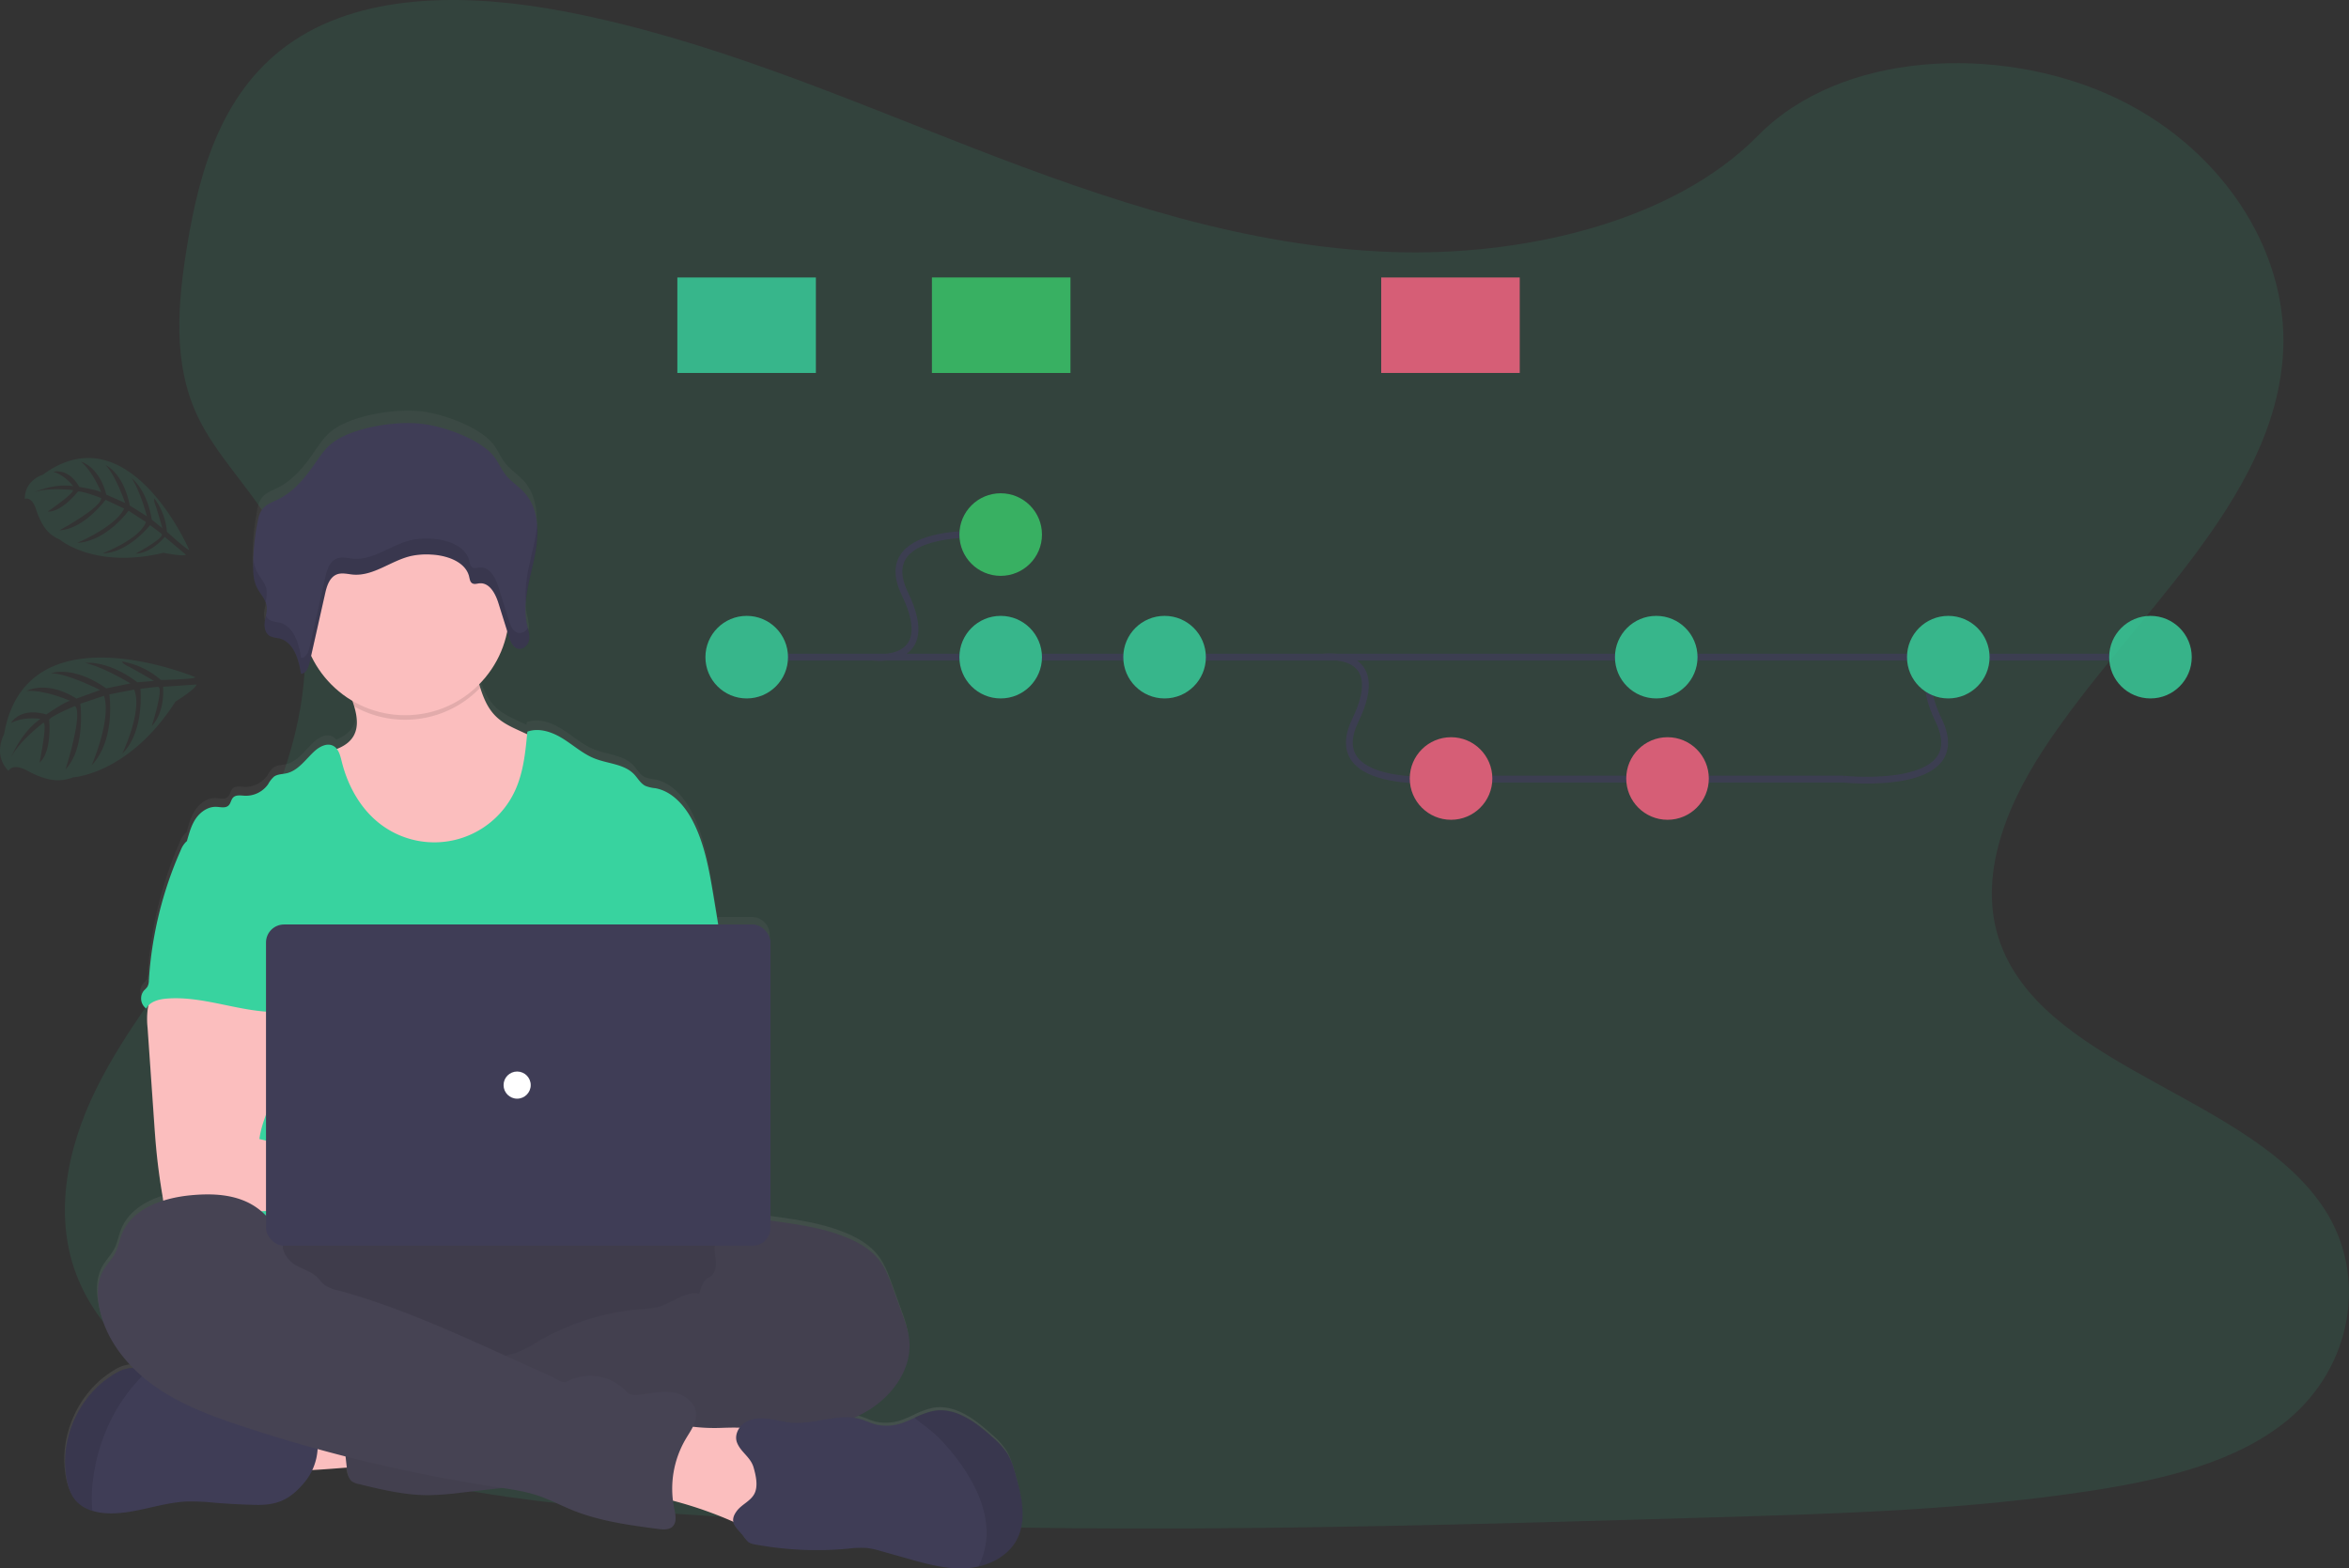
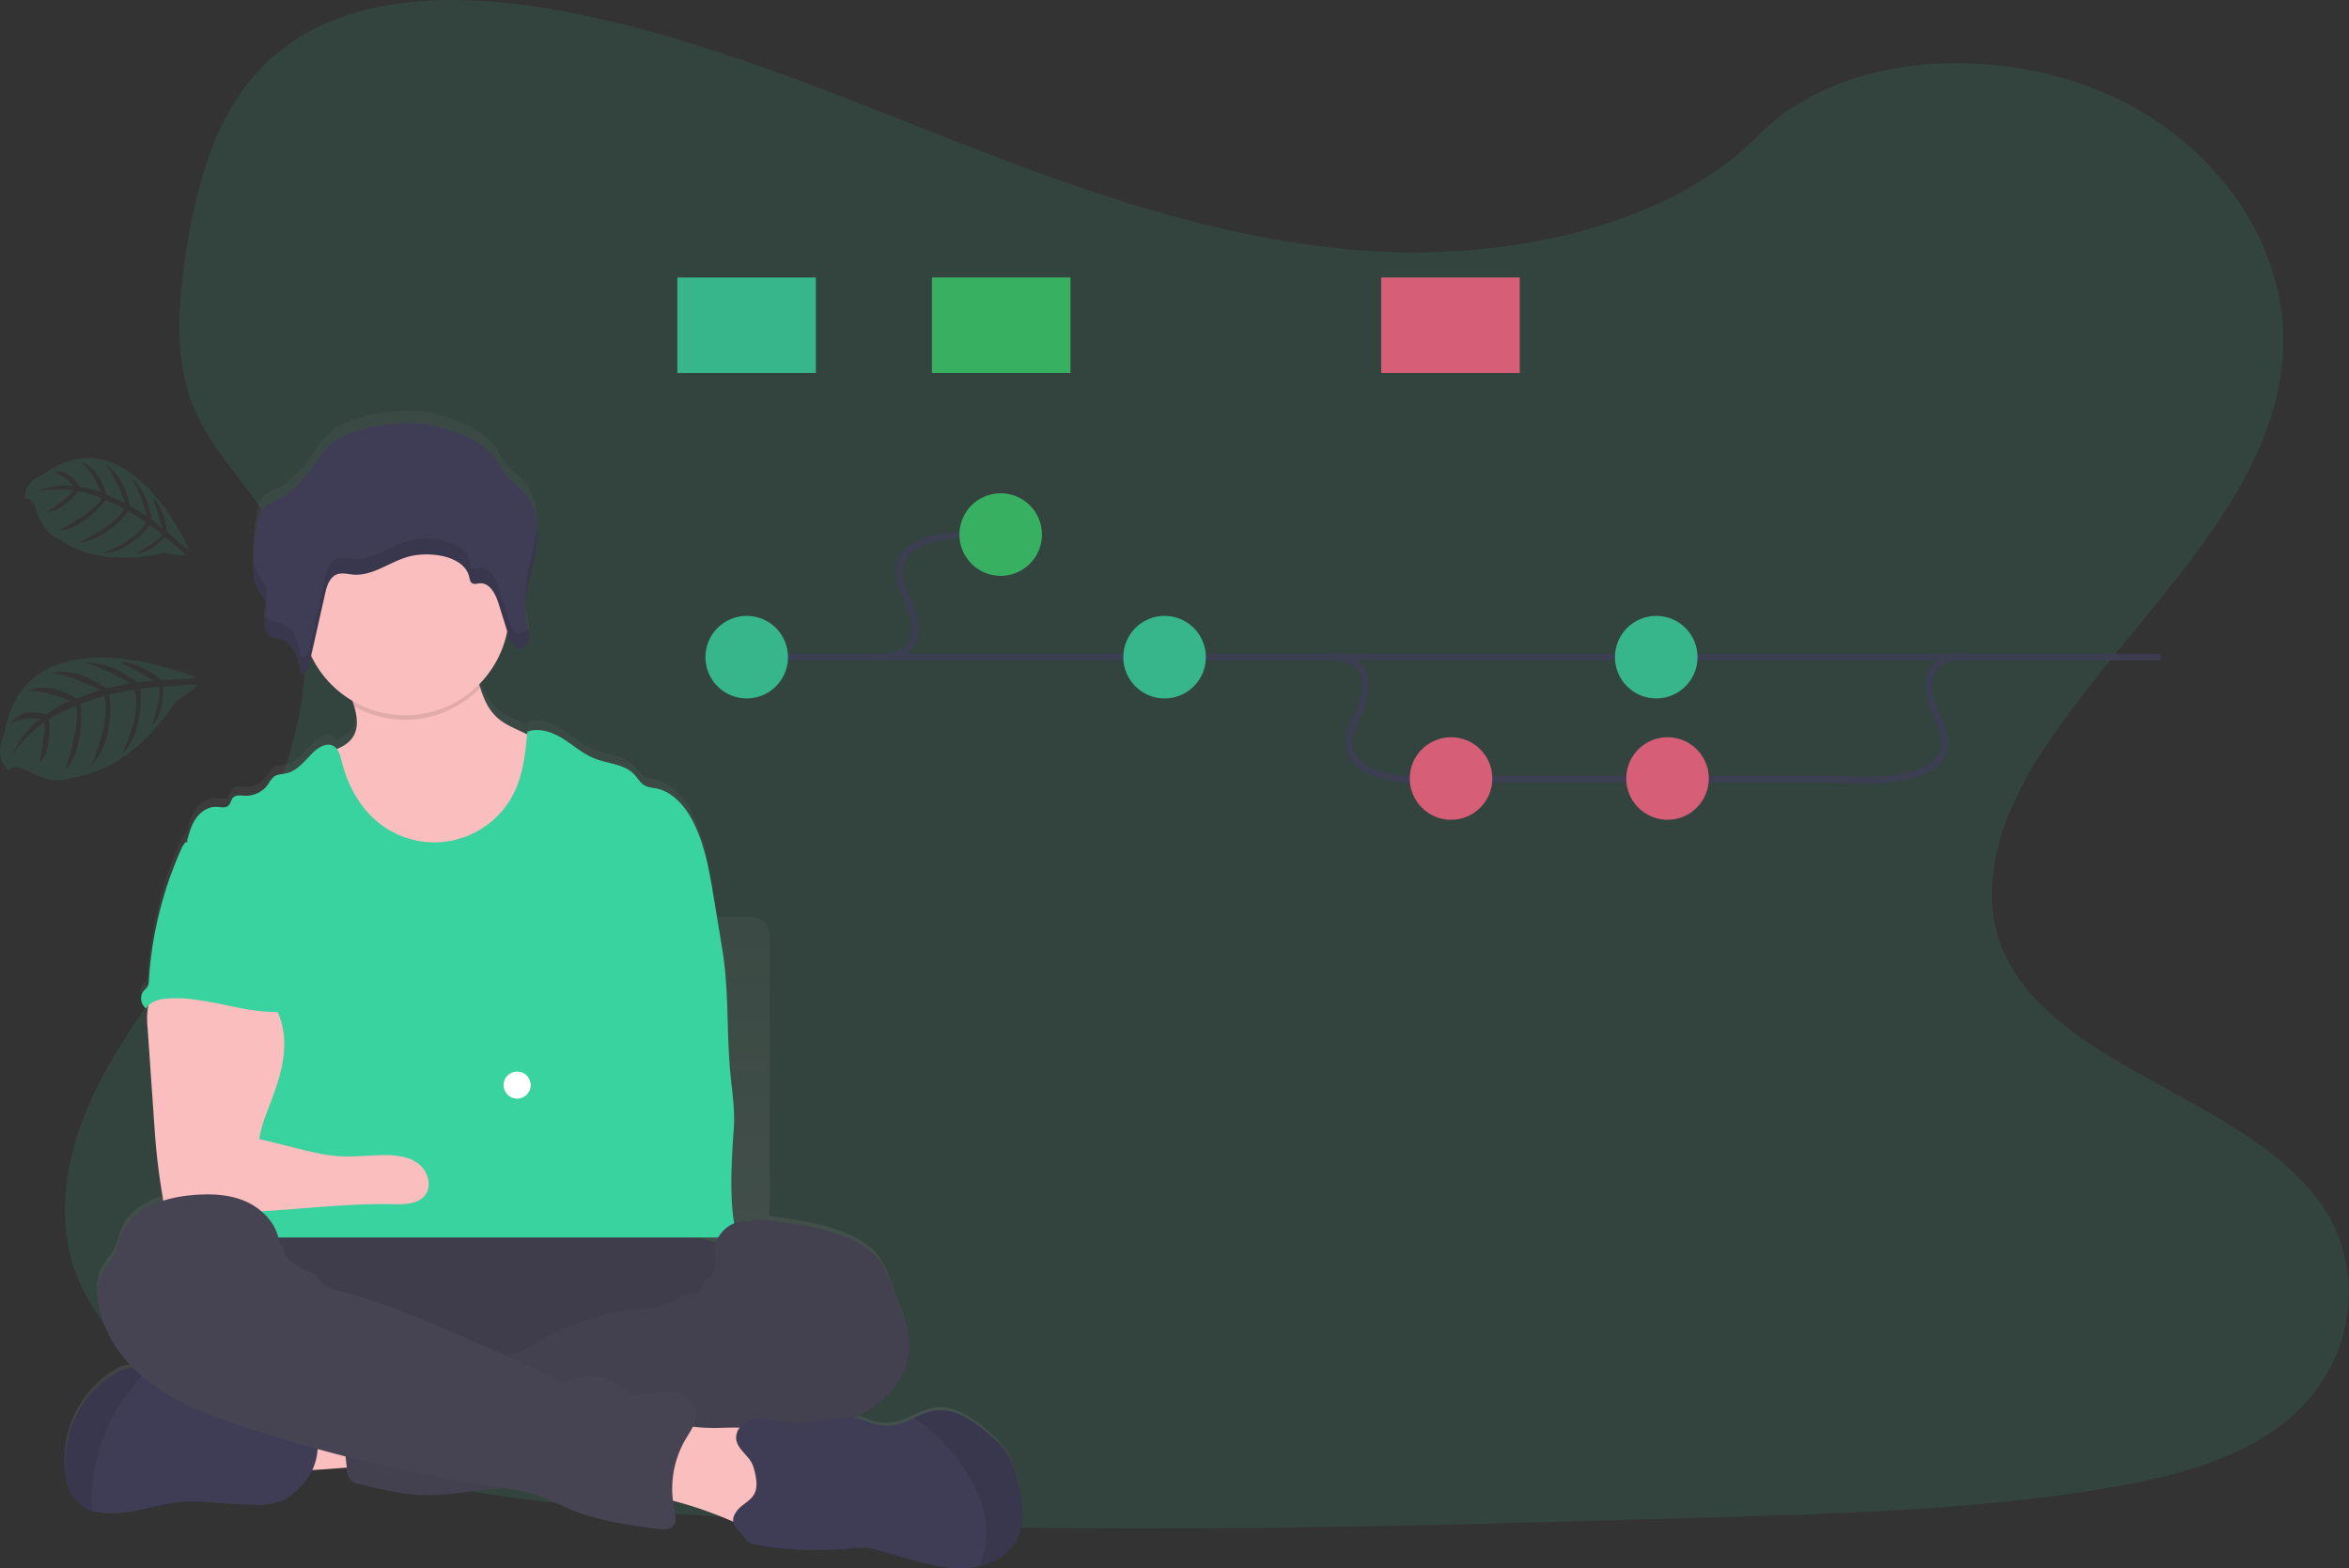
<svg xmlns="http://www.w3.org/2000/svg" data-name="Layer 1" width="1038.23" height="693.31" viewBox="0 0 1038.23 693.31">
  <rect x="0" y="0" width="1038.23" height="693.31" fill="#333333" stroke="none" />
  <defs>
    <linearGradient id="a" x1="320.96" y1="796.01" x2="320.96" y2="284.81" gradientUnits="userSpaceOnUse">
      <stop offset="0" stop-color="gray" stop-opacity=".25" />
      <stop offset=".54" stop-color="gray" stop-opacity=".12" />
      <stop offset="1" stop-color="gray" stop-opacity=".1" />
    </linearGradient>
  </defs>
  <path d="M615.24 111.4c-64.72-2.25-126.36-23.14-185.23-46S312.85 17.21 249.68 5.1c-40.63-7.79-87.09-8.89-119.83 12.89-31.5 21-41.68 57.15-47.16 90.72-4.11 25.27-6.54 51.85 4.75 75.5 7.83 16.42 21.74 30.22 31.36 45.95 33.46 54.72 9.81 122.2-26.46 175.63-17 25.06-36.74 49-49.87 75.66s-19.2 57.25-7.72 84.47c11.39 27 38.52 47.24 67.9 61.49 59.69 28.94 130 37.23 198.62 41.92 151.82 10.39 304.46 5.89 456.68 1.39 56.34-1.67 112.92-3.36 168.34-12.07 30.78-4.84 62.56-12.52 84.9-31 28.36-23.53 35.39-63.38 16.39-92.88-31.88-49.49-120-61.79-142.31-114.9-12.27-29.23.33-61.8 18.15-88.91 38.24-58.17 102.33-109.19 105.71-175.68 2.32-45.66-28.49-91.39-76.13-113-49.94-22.65-119.18-19.8-156 17.69-37.96 38.56-104.62 53.41-161.76 51.43z" fill="#38d39f" opacity=".1" />
  <path d="M529.62 754.84c-1-3.62-2-7.28-4-10.43a36.53 36.53 0 0 0-6.55-7.17c-7.25-6.58-16.15-13.26-25.76-11.6a34.39 34.39 0 0 0-8.54 3.12c-1.4.65-2.81 1.3-4.25 1.85a21.17 21.17 0 0 1-12.82 1.12c-2.2-.59-4.25-1.65-6.42-2.31a20.35 20.35 0 0 0-3.15-.68 53.64 53.64 0 0 0 6.09-3.21c10.78-6.6 19.38-18.53 18.18-31.29-.41-4.29-1.88-8.4-3.34-12.45l-3.84-10.62c-1.66-4.6-3.38-9.29-6.41-13.11-3.37-4.26-8.17-7.15-13.13-9.3-10.65-4.63-22.29-6.26-33.78-7.84l-.8-.11V516.68a8 8 0 0 0-8-8H398q-1-6.12-2-12.22c-1.9-11.61-3.87-23.43-9.22-33.88-3.5-6.84-9.07-13.37-16.58-14.71a16.08 16.08 0 0 1-4.31-1c-2.2-1.08-3.4-3.48-5.09-5.25-4.36-4.57-11.45-4.64-17.29-7-5.16-2.05-9.38-5.91-14.08-8.88s-10.54-5.08-15.74-3.15c0 .38-.07.76-.11 1.13l-3.34-1.54c-3.6-1.67-7.27-3.38-10.16-6.12-3.71-3.5-5.69-8.14-7.23-13.07-.16-.51-.31-1-.47-1.55a46.43 46.43 0 0 0 12.44-23.75l.81 2.63a17.45 17.45 0 0 0 .64 1.74 6.86 6.86 0 0 0 2 2.83 3.55 3.55 0 0 0 .84.49 3.5 3.5 0 0 0 .86.22 3.2 3.2 0 0 0 1.24-.09 4.73 4.73 0 0 0 3-2.78 6 6 0 0 0 .35-1.22 6.31 6.31 0 0 0 .07-.76v-1.04c0-.1 0-.33-.05-.5v-.26c0-.2-.06-.4-.1-.59s0-.11 0-.16c-.05-.25-.11-.51-.16-.76v-.19c0-.06-.09-.41-.14-.62s-.07-.27-.1-.41v-.06c-.1-.4-.19-.79-.28-1.19a34.38 34.38 0 0 1-.55-10.56 113.08 113.08 0 0 1 2.86-15.35l.21-.91c.08-.35.16-.7.23-1.06.16-.72.32-1.44.47-2.17l.36-1.84.27-1.64v-.21A47.41 47.41 0 0 0 318 330c-.46-5.23-2.08-10.18-5.63-14.12-2.51-2.79-5.82-4.85-8.15-7.78-2.18-2.74-3.41-6.12-5.67-8.81-6.24-7.45-22.26-13.19-32.09-14.19-11.26-1.14-29.45 1.74-38.53 8.39-3.36 2.45-5.66 6-8 9.36-4.3 6.25-9.18 12.49-16.07 16-2.6 1.32-5.58 2.32-7.31 4.62a12.49 12.49 0 0 0-1.95 5.18 102.71 102.71 0 0 0-2.06 19.78v2.5a18.23 18.23 0 0 0 1.56 7.23c.16.34.34.67.53 1l.12.21a39.78 39.78 0 0 1 3.2 5.45 7.22 7.22 0 0 1 .49 1.66 12.24 12.24 0 0 1-.28 4.38c0 .22-.09.44-.13.66l-.09.43c0 .15 0 .3-.08.44-.08.43-.15.86-.21 1.28a9 9 0 0 0 .22 3.46 4.55 4.55 0 0 0 2.22 3 6.5 6.5 0 0 0 1.8.56c.63.11 1.27.18 1.89.32a9.33 9.33 0 0 1 2.29.85 9.22 9.22 0 0 1 1.93 1.24 11 11 0 0 1 .83.84 14 14 0 0 1 1.42 1.94q.32.53.6 1.08a24.67 24.67 0 0 1 1.71 4.52c.26.93.48 1.87.67 2.81.09.42.17.84.24 1.25s.14.83.2 1.24a2.91 2.91 0 0 0 .8-.16c1.47-.53 2.29-2.24 2.75-3.9.08-.28.15-.55.21-.82.23-1 .47-2.1.7-3.15a46.37 46.37 0 0 0 18.25 20.1c.28.83.55 1.65.79 2.49 1.31 4.53 1.94 9.27-.33 13.23-1.62 2.81-4.34 4.54-7.38 5.74a4.88 4.88 0 0 0-1.65-1.4c-2.63-1.32-5.79.28-8 2.25-4 3.62-7.26 8.81-12.52 10-1.9.44-4 .35-5.58 1.51a13 13 0 0 0-2.59 3.4 11.92 11.92 0 0 1-10.23 5.1c-1.83-.09-4-.51-5.25.83-.93 1-1 2.58-2 3.53-1.34 1.32-3.54.68-5.41.6-3.56-.15-6.87 2.15-8.9 5.1s-3 6.48-4 10v.06a7.15 7.15 0 0 0-.73.61 10.55 10.55 0 0 0-2.21 3.58 170.87 170.87 0 0 0-14.1 58.18 6 6 0 0 1-.64 2.82 13.87 13.87 0 0 1-1.47 1.6 5.61 5.61 0 0 0 .93 8 6.3 6.3 0 0 1 1.07-1.42c-.11.46-.21.91-.28 1.32a35.49 35.49 0 0 0-.11 8.8q1.42 20.84 2.87 41.65c.27 3.93.54 7.85.9 11.77q1.05 11.38 3 22.67c.06.34.13.69.22 1-8.15 2.59-15.4 7.27-18.45 15.08-1.06 2.7-1.54 5.64-2.84 8.23-1.43 2.84-3.78 5.11-5.34 7.89-2.69 4.78-2.81 10.64-1.83 16 1.89 10.45 7.54 19.79 15 27.39h-1a15.64 15.64 0 0 0-6.83 2.45c-15.78 9.22-24.8 29-21.51 47.06.65 3.53 1.78 7.11 4.14 9.8a15.51 15.51 0 0 0 7.28 4.46 25.29 25.29 0 0 0 5.37 1c12.3 1 24.21-4.7 36.54-5.18a98 98 0 0 1 12.23.57q8.91.74 17.85.94c9.69.23 15.14-2.35 21.32-9.59a26.1 26.1 0 0 0 3.77-5.94c5.26-.3 11.07-.76 15.27-1.1l.06.58c.23 2 .58 4.3 2.18 5.56a7.61 7.61 0 0 0 3 1.23c10.1 2.48 20.32 5 30.72 5a129.71 129.71 0 0 0 14.59-1.12l18.27-2.11a91 91 0 0 1 15.7 3.42c5.28 1.79 10.21 4.45 15.37 6.56 12 4.86 24.9 6.6 37.68 8.3 2.18.29 4.68.49 6.29-1 2.08-2 1.39-5.34.8-8.14-.24-1.15-.42-2.3-.56-3.46a175.25 175.25 0 0 1 25.24 8.76l1.43.63c.42 2.18 2.43 3.92 4.36 6.27a16 16 0 0 0 2.21 2.74 7.37 7.37 0 0 0 3.17 1.14 147.82 147.82 0 0 0 40.93 1.85 41.86 41.86 0 0 1 8.44-.29 36.58 36.58 0 0 1 6.1 1.37l11.57 3.32c8.53 2.44 17.26 4.91 26.11 4.36a33.4 33.4 0 0 0 5.33-.77c7-1.62 13.52-5.53 16.88-11.82 4.75-8.55 2.56-19.07 0-28.47z" transform="translate(-80.89 -103.35)" fill="url(#a)" />
  <path d="M125.02 649.54c-2.11-4.8-4.11-10.32-2-15.12a12.85 12.85 0 0 1 6.65-6.25 32 32 0 0 1 9-2.22 125.61 125.61 0 0 1 29.26-.4c.71 5.62-.79 11.32-2.08 16.75-1.17 5-1.84 5.74-7 6-3.34.18-33.04 3.01-33.83 1.24z" fill="#fbbebe" />
  <ellipse cx="214.07" cy="577.16" rx="143" ry="40" fill="#464353" />
  <ellipse cx="214.07" cy="577.16" rx="143" ry="40" opacity=".1" />
  <path d="M239.71 366a44.49 44.49 0 0 1-22.94 20.84 57.58 57.58 0 0 1-18.21 3.46c-6.79.31-13.72-.13-20.1-2.45-8.56-3.1-15.67-9.44-21-16.83s-9-15.83-12.19-24.34c-1.68-4.43-3.28-9.15-2.49-13.83 5.15-1.17 10.79-2.89 13.45-7.46 2.27-3.92 1.64-8.62.33-13.1-.37-1.27-.8-2.53-1.23-3.74-1-2.9-4.45-8.41-2-10.89 1.53-1.57 7.94-2.37 10.15-3.39 6.81-3.14 13.09-7.68 20.57-9.17 6.47-1.29 13.15-.08 19.61 1.26a6.45 6.45 0 0 1 2.42.87 5.82 5.82 0 0 1 1.8 2.7c1.84 4.48 2.92 9.43 4.4 14.1 1.54 4.89 3.52 9.48 7.23 12.95 2.89 2.71 6.57 4.41 10.17 6.06l8.86 4.06a11.65 11.65 0 0 1 4.19 2.71 10.61 10.61 0 0 1 2 5.44 50.82 50.82 0 0 1-5.02 30.75z" fill="#fbbebe" />
  <path d="M212.24 304.03a46 46 0 0 1-55.67 8.26c-.37-1.27-.8-2.53-1.23-3.74-1-2.9-4.45-8.41-2-10.89 1.53-1.57 7.94-2.37 10.15-3.39 6.81-3.14 13.09-7.68 20.57-9.17 6.47-1.29 13.15-.08 19.61 1.26a6.45 6.45 0 0 1 2.42.87 5.82 5.82 0 0 1 1.8 2.7c1.79 4.48 2.87 9.43 4.35 14.1z" opacity=".1" />
  <circle cx="179.07" cy="270.16" r="46" fill="#fbbebe" />
  <path d="M319.22 419.45l-3.78-22.9c-1.91-11.49-3.88-23.2-9.22-33.55-3.51-6.78-9.08-13.24-16.59-14.58a16.05 16.05 0 0 1-4.32-1c-2.2-1.06-3.4-3.44-5.09-5.2-4.36-4.52-11.46-4.59-17.3-6.89-5.16-2-9.38-5.85-14.08-8.79s-10.55-5-15.75-3.12c-.84 8.95-1.73 18.1-5.53 26.25a39.28 39.28 0 0 1-59.26 14.76c-8.91-6.71-14.62-17.06-17.28-27.89-.65-2.64-1.39-5.67-3.82-6.88-2.63-1.32-5.79.28-8 2.22-4 3.59-7.27 8.73-12.53 9.94-1.9.44-4 .35-5.58 1.5a12.7 12.7 0 0 0-2.6 3.37 12 12 0 0 1-10.23 5.06c-1.83-.09-4-.51-5.25.82-.93 1-1 2.56-2 3.49-1.35 1.31-3.54.67-5.42.6-3.56-.15-6.87 2.13-8.91 5s-3 6.42-4 9.86c10.93 24.34 20.93 48.71 31.86 73.05a6.23 6.23 0 0 1 .79 3 7.31 7.31 0 0 1-1.36 3c-5.36 8.61-5.19 19.44-4.6 29.56s1.31 20.81-3.21 29.88c-1.23 2.49-2.83 4.77-4 7.26-2.74 5.64-3.73 23.68-2.13 29.74h226.08c-4.31-11.85-2.67-35.63-1.77-48.21.63-8.8-1-17.59-1.7-26.39-1.53-17.97-.45-35.02-3.42-52.96z" fill="#38d39f" />
  <path d="M65.36 445.65a35.4 35.4 0 0 0-.12 8.73l2.87 41.27c.27 3.89.54 7.77.9 11.65.69 7.53 1.72 15 3 22.46a4 4 0 0 0 4.1 3.89c12.65 2.68 25.72 2.57 38.63 1.84 19.7-1.1 39.37-3.61 59.1-3.18 5.08.11 11 0 14.08-4s1.29-10.47-2.73-13.7-9.48-4-14.64-4c-6.83-.07-13.66.9-20.47.5-6.25-.37-12.36-1.88-18.42-3.39l-17-4.23c.65-5.15 2.61-10 4.47-14.89 3.34-8.67 6.46-17.63 6.52-26.92s-3.44-19.06-11.05-24.38c-6.26-4.37-14.32-5.18-21.95-5-5.55.16-15.14-1.17-20.21 1-4.01 1.76-6.33 8.42-7.08 12.35z" fill="#fbbebe" />
  <path d="M330.79 540.01c3.33-1.27 7-.81 10.57-.33 11.49 1.57 23.15 3.18 33.8 7.77 5 2.14 9.76 5 13.14 9.21 3 3.79 4.75 8.43 6.41 13l3.84 10.52c1.46 4 2.94 8.08 3.35 12.33 1.2 12.59-7.41 24.46-18.24 31s-23.58 8.87-36 11.31-24.89 5.14-37.26 8a150 150 0 0 1-17.53 3.45c-13.24 1.5-27.08-.71-39.66 3.67-5 1.75-9.91 4.35-15.1 5.56a93.93 93.93 0 0 1-10.44 1.59l-23.81 2.72a129.89 129.89 0 0 1-14.6 1.12c-10.4 0-20.63-2.46-30.73-4.92a7.77 7.77 0 0 1-3-1.21c-1.6-1.26-1.95-3.49-2.18-5.51q-1.53-13.41-2.68-26.85c-.24-2.91-.42-6.06 1.17-8.51 2-3 5.9-3.94 9.46-4.52a246.88 246.88 0 0 1 45.68-3.17c5.81-5.81 15.39-5.84 23-9a68.39 68.39 0 0 0 8.11-4.41 106 106 0 0 1 44.53-14.07 41.45 41.45 0 0 0 9.11-1.3c5.89-1.83 11.26-6.81 17.31-5.59.75-2.07 1.27-4.84 3-6.26.86-.73 1.92-1.22 2.71-2 1.67-1.69 1.82-4.35 1.57-6.71s-.81-4.78-.2-7.08a9.79 9.79 0 0 1 1.11-2.47c3-5.18 7.53-7.84 13.56-7.34z" fill="#464353" />
  <path d="M330.79 540.01c3.33-1.27 7-.81 10.57-.33 11.49 1.57 23.15 3.18 33.8 7.77 5 2.14 9.76 5 13.14 9.21 3 3.79 4.75 8.43 6.41 13l3.84 10.52c1.46 4 2.94 8.08 3.35 12.33 1.2 12.59-7.41 24.46-18.24 31s-23.58 8.87-36 11.31-24.89 5.14-37.26 8a150 150 0 0 1-17.53 3.45c-13.24 1.5-27.08-.71-39.66 3.67-5 1.75-9.91 4.35-15.1 5.56a93.93 93.93 0 0 1-10.44 1.59l-23.81 2.72a129.89 129.89 0 0 1-14.6 1.12c-10.4 0-20.63-2.46-30.73-4.92a7.77 7.77 0 0 1-3-1.21c-1.6-1.26-1.95-3.49-2.18-5.51q-1.53-13.41-2.68-26.85c-.24-2.91-.42-6.06 1.17-8.51 2-3 5.9-3.94 9.46-4.52a246.88 246.88 0 0 1 45.68-3.17c5.81-5.81 15.39-5.84 23-9a68.39 68.39 0 0 0 8.11-4.41 106 106 0 0 1 44.53-14.07 41.45 41.45 0 0 0 9.11-1.3c5.89-1.83 11.26-6.81 17.31-5.59.75-2.07 1.27-4.84 3-6.26.86-.73 1.92-1.22 2.71-2 1.67-1.69 1.82-4.35 1.57-6.71s-.81-4.78-.2-7.08a9.79 9.79 0 0 1 1.11-2.47c3-5.18 7.53-7.84 13.56-7.34z" opacity=".05" />
  <path d="M134.22 655.72c-6.19 7.17-11.64 9.73-21.33 9.5q-8.94-.21-17.86-.93a100.2 100.2 0 0 0-12.24-.57c-12.34.48-24.25 6.13-36.56 5.14a25.92 25.92 0 0 1-5.37-1 15.63 15.63 0 0 1-7.29-4.42c-2.36-2.67-3.49-6.21-4.14-9.71-3.29-17.94 5.73-37.48 21.52-46.61a15.78 15.78 0 0 1 6.84-2.43 16.21 16.21 0 0 1 6.92 1.52l.15.06A52.33 52.33 0 0 1 82 617.71a9.66 9.66 0 0 0 2.62 2.11 9 9 0 0 0 3.09.58l13.14.83a31.14 31.14 0 0 1 6.6.91 52.46 52.46 0 0 1 6.94 3c7.07 3.16 14.91 4 22.55 5.22a3.37 3.37 0 0 1 2 .8 3.13 3.13 0 0 1 .62 1.3 25.51 25.51 0 0 1-5.34 23.26z" fill="#3f3d56" />
  <path d="M64.86 606.28a78.9 78.9 0 0 0-13.15 16.44 82.28 82.28 0 0 0-10.74 32.54 60.4 60.4 0 0 0-.11 12.61 15.63 15.63 0 0 1-7.29-4.42c-2.36-2.67-3.49-6.21-4.14-9.71-3.29-17.94 5.73-37.48 21.52-46.61a15.78 15.78 0 0 1 6.84-2.43 16.21 16.21 0 0 1 6.92 1.52z" opacity=".1" />
  <path d="M319.35 631.16c7.35-.2 15.6-.57 21 4.38 5.15 4.68 5.83 12.4 6.17 19.35l.39 8.07c.12 2.46.22 5-.77 7.28-1.76 4-6.59 5.93-11 5.7s-8.46-2.16-12.49-3.9a175.7 175.7 0 0 0-34-10.71q.57-8.37 1.9-16.66c.61-3.83.71-10.24 3.27-13.42 2.71-3.36 6.24-1.54 9.92-.92a79.63 79.63 0 0 0 15.61.83z" fill="#fbbebe" />
  <path d="M125.11 550.07c0 1-1.57 0-1.71-1.07-1.1-8.09-7.52-14.76-15-18s-16-3.41-24.1-2.64c-12.25 1.16-26 5.85-30.48 17.3-1.06 2.68-1.54 5.58-2.84 8.15-1.44 2.82-3.79 5.07-5.35 7.81-2.69 4.74-2.8 10.55-1.83 15.91 2.61 14.3 12.39 26.53 24.24 35s25.7 13.53 39.51 18.09a685.19 685.19 0 0 0 112 26.75c6.16.93 12.38 1.79 18.28 3.77 5.28 1.77 10.22 4.42 15.38 6.5 12 4.82 24.91 6.54 37.7 8.23 2.18.28 4.68.48 6.29-1 2.08-1.93 1.39-5.29.8-8.06a43.35 43.35 0 0 1 5.11-30.76c2.14-3.6 4.92-7.29 4.52-11.46-.48-4.86-5.32-8.3-10.14-9.08s-9.72.37-14.56 1c-1.67.22-3.49.36-4.95-.49a9.89 9.89 0 0 1-1.94-1.72 21.93 21.93 0 0 0-25.54-3.57c-1.79 1-4.5-1.23-6.36-2.07l-21.03-9.52c-24.16-10.93-48.44-21.91-74-28.83a15.54 15.54 0 0 1-5.7-2.37c-1.27-1-2.18-2.36-3.35-3.47-2.55-2.41-6.1-3.37-9.16-5.08s-6.49-5.89-5.79-9.32z" fill="#464353" />
  <path d="M449.32 680.76c-3.36 6.23-9.88 10.11-16.88 11.71a33.5 33.5 0 0 1-5.34.76c-8.85.55-17.59-1.9-26.12-4.32l-11.58-3.26a36.55 36.55 0 0 0-6.1-1.36 41.86 41.86 0 0 0-8.44.29 149.59 149.59 0 0 1-41-1.84 7.23 7.23 0 0 1-3.17-1.13 15.75 15.75 0 0 1-2.21-2.71c-3.15-3.79-6.54-6-2.81-11 2.15-2.9 6.14-4.35 7.81-7.68s.6-8.06-.39-11.5c-1.35-4.75-5.79-6.8-7.38-11.16-1.19-3.29.81-7.11 3.82-8.9s6.73-1.93 10.2-1.47 6.87 1.44 10.36 1.71c10.26.82 20.75-4.47 30.6-1.49 2.17.66 4.22 1.71 6.42 2.29a21.35 21.35 0 0 0 12.83-1.11c1.44-.54 2.85-1.19 4.25-1.83a34.23 34.23 0 0 1 8.55-3.09c9.61-1.65 18.52 5 25.77 11.49a36.44 36.44 0 0 1 6.55 7.1c2 3.12 3.06 6.75 4 10.33 2.65 9.25 4.84 19.67.26 28.17z" fill="#3f3d56" />
  <path d="M449.32 680.76c-3.36 6.23-9.88 10.11-16.88 11.71a32.69 32.69 0 0 0 3.55-17.16c-.6-9.51-4.78-18.47-10.11-26.37a93.4 93.4 0 0 0-11.14-13.57c-3.18-3.2-7.09-5.74-10.51-8.67a34.23 34.23 0 0 1 8.55-3.09c9.61-1.65 18.52 5 25.77 11.49a36.44 36.44 0 0 1 6.55 7.1c2 3.12 3.06 6.75 4 10.33 2.61 9.31 4.8 19.73.22 28.23z" opacity=".1" />
-   <path d="M82.11 372.26a10.35 10.35 0 0 0-2.22 3.55 167.86 167.86 0 0 0-14.1 57.62 5.76 5.76 0 0 1-.65 2.79 12.21 12.21 0 0 1-1.47 1.59 5.52 5.52 0 0 0 .94 8c1.65-3.11 5.6-4.12 9.11-4.39 16.81-1.33 33.23 6.49 50.09 5.9-1.19-4.11-2.9-8.06-3.87-12.22-4.29-18.47 6.41-38.58-.15-56.37-1.31-3.56-3.5-7.06-6.95-8.62a18.51 18.51 0 0 0-4.45-1.18c-4.26-.77-12.74-4.06-16.86-2.74-1.52.49-2.12 1.92-3.38 2.78-1.91 1.23-4.45 1.68-6.04 3.29z" fill="#38d39f" />
-   <rect x="117.57" y="408.66" width="223" height="142" rx="7.97" fill="#3f3d56" />
+   <path d="M82.11 372.26a10.35 10.35 0 0 0-2.22 3.55 167.86 167.86 0 0 0-14.1 57.62 5.76 5.76 0 0 1-.65 2.79 12.21 12.21 0 0 1-1.47 1.59 5.52 5.52 0 0 0 .94 8c1.65-3.11 5.6-4.12 9.11-4.39 16.81-1.33 33.23 6.49 50.09 5.9-1.19-4.11-2.9-8.06-3.87-12.22-4.29-18.47 6.41-38.58-.15-56.37-1.31-3.56-3.5-7.06-6.95-8.62a18.51 18.51 0 0 0-4.45-1.18z" fill="#38d39f" />
  <circle cx="228.57" cy="479.66" r="6" fill="#fff" />
  <path d="M147.29 195.5c-3.36 2.43-5.66 5.92-8 9.27-4.31 6.19-9.19 12.37-16.08 15.82-2.61 1.31-5.59 2.3-7.32 4.58a12.34 12.34 0 0 0-1.95 5.13 101.65 101.65 0 0 0-2.06 19.6c0 3.28.14 6.66 1.59 9.64 1.37 2.8 3.84 5.17 4.35 8.22.39 2.38-.49 4.75-.8 7.14s.23 5.22 2.44 6.36a14.79 14.79 0 0 0 3.7.87c6.65 1.48 8.88 9.28 9.89 15.73 2.26-.13 3.28-2.72 3.75-4.83l6.93-30.81c.75-3.34 2-7.21 5.33-8.38 2.23-.77 4.67-.05 7 .15 9.15.75 16.89-6.32 25.84-8.27a33 33 0 0 1 8.71-.58c7.06.35 15.27 3.25 16.77 9.84.25 1.07.4 2.35 1.4 2.88s2.05.08 3.1 0c4.48-.45 7.12 4.59 8.41 8.71l4.7 15c.7 2.27 1.88 4.94 4.34 5.23 2.27.28 4.2-1.87 4.54-4s-.4-4.34-.89-6.48c-2.21-9.85 1.17-19.93 3.23-29.8s2.43-21.21-4.48-28.81c-2.51-2.75-5.81-4.8-8.15-7.7-2.18-2.72-3.41-6.06-5.67-8.73-6.25-7.37-22.28-13.06-32.11-14-11.23-1.22-29.43 1.63-38.51 8.22z" fill="#3f3d56" />
  <path d="M229.37 279.8c-2.46-.3-3.64-3-4.34-5.23q-2.35-7.51-4.7-15c-1.29-4.13-3.93-9.17-8.41-8.71-1.05.11-2.18.52-3.1 0s-1.15-1.81-1.4-2.88c-1.5-6.6-9.71-9.49-16.77-9.84a33.43 33.43 0 0 0-8.71.57c-8.95 2-16.69 9-25.84 8.27-2.36-.19-4.8-.91-7-.14-3.37 1.16-4.58 5-5.33 8.38l-6.93 30.8c-.47 2.12-1.49 4.71-3.75 4.83-1-6.44-3.24-14.24-9.89-15.72a15.72 15.72 0 0 1-3.7-.87 4.34 4.34 0 0 1-1.93-2.15c-.18.93-.39 1.86-.51 2.79-.3 2.38.23 5.22 2.44 6.36a14.79 14.79 0 0 0 3.7.87c6.65 1.48 8.88 9.28 9.89 15.73 2.26-.13 3.28-2.72 3.75-4.83l6.93-30.81c.75-3.34 2-7.21 5.33-8.38 2.23-.77 4.67-.05 7 .15 9.15.75 16.89-6.32 25.84-8.27a33 33 0 0 1 8.71-.58c7.06.35 15.27 3.25 16.77 9.84.25 1.07.4 2.35 1.4 2.88s2.05.08 3.1 0c4.48-.45 7.12 4.59 8.41 8.71q2.34 7.51 4.7 15c.7 2.27 1.88 4.94 4.34 5.23 2.27.28 4.2-1.87 4.54-4a13.58 13.58 0 0 0-.6-5.31 4.13 4.13 0 0 1-3.94 2.31zm-111.54-19.04c-.51-3.05-3-5.42-4.35-8.22a16.45 16.45 0 0 1-1.48-6c0 1.12-.1 2.24-.11 3.37 0 3.28.14 6.66 1.59 9.64 1.11 2.27 2.94 4.27 3.86 6.58a15.06 15.06 0 0 0 .49-5.37zm118.42-21.28c-1.82 8.72-4.66 17.6-3.78 26.34.57-6.45 2.45-12.94 3.78-19.34a51 51 0 0 0 1.16-14.83 61.14 61.14 0 0 1-1.16 7.83z" opacity=".1" />
  <g opacity=".8">
    <path fill="none" stroke="#3f3d56" stroke-miterlimit="10" stroke-width="3" d="M330.04 290.49H955.1m-569.53-.01s29.89 4.15 14.41-27.92 42-26 42-26m142.66 53.92s29.89-4.14 14.41 27.93 42 26 42 26m230.22-53.93s-29.9-4.14-14.41 27.93-42 26-42 26m0-.01H649.93" />
    <circle cx="330.04" cy="290.49" r="18.25" fill="#38d39f" />
    <circle cx="442.29" cy="236.3" r="18.25" fill="#3acc6c" />
-     <circle cx="442.29" cy="290.49" r="18.25" fill="#38d39f" />
    <circle cx="514.73" cy="290.49" r="18.25" fill="#38d39f" />
    <circle cx="641.35" cy="344.13" r="18.25" fill="#ff6584" />
    <circle cx="737.03" cy="344.13" r="18.25" fill="#ff6584" />
    <circle cx="732.04" cy="290.49" r="18.25" fill="#38d39f" />
-     <circle cx="950.48" cy="290.49" r="18.25" fill="#38d39f" />
-     <circle cx="861.12" cy="290.49" r="18.25" fill="#38d39f" />
    <path fill="#38d39f" d="M299.38 122.66h61.23v42.2h-61.23z" />
    <path fill="#3acc6c" d="M411.9 122.66h61.23v42.2H411.9z" />
    <path fill="#ff6584" d="M610.48 122.66h61.23v42.2h-61.23z" />
  </g>
  <path d="M86.35 299.36s-74.77-31.44-84.57 25.29c0 0-5.11 8.84 2 16.14 0 0 1.53-3.92 8.75.13a37.17 37.17 0 0 0 8.16 3.32 18.36 18.36 0 0 0 11.62-.62s24.59-1.33 45.27-33.5c0 0 8.87-5.48 9.31-7.54l-14.82 1s1.14 10.85-5 17.36c0 0 5.44-16.84 2.83-17.31-.53-.1-7.83.86-7.83.86s1.89 18.87-8 28.63c0 0 9.18-19.19 5.19-28.29l-10.94 2.11s3 19.85-7.82 31.39c0 0 8.9-20.4 5.46-30.76l-10.47 3.52s2.52 19.41-6.53 29c0 0 7.9-24.61 4.18-28 0 0-9.42 3.82-11.43 6 0 0 1.49 14-4.26 19.05 0 0 3.53-17 1.78-17.7 0 0-10.94 8.24-14.28 15.35 0 0 4.16-10.86 12.91-17 0 0-7.35-1.24-13 1.83 0 0 3.78-7.21 15.65-3.79 0 0 8.79-6.09 10.55-6 0 0-11.23-5-19.34-4.38 0 0 8.7-5 22.08 3.35l10.45-3.77s-14.5-7.43-21.76-7.4c0 0 9.66-3.74 24.47 6.66l10.7-2.18s-12-7.35-20.09-9.06c0 0 9.7-1.54 23.18 8.55l7.31-.61s-8.85-5.22-11.53-6.49-2.56-2.09-2.56-2.09a34.89 34.89 0 0 1 17.14 8.18s15.18-.3 15.24-1.23zM83.59 243s-26.48-61.27-64.63-33.17c0 0-8.06 2.34-8 10.7 0 0 3.14-1.46 5.13 5.07a30.1 30.1 0 0 0 3 6.61 15 15 0 0 0 7.25 6.25s15.37 13.22 46 5.89c0 0 8.4 1.79 9.83.83l-9.36-7.87s-5.51 7.1-12.89 7.44c0 0 12.83-6.9 11.55-8.67-.26-.36-5.15-3.94-5.15-3.94s-9.62 12.28-21 12.47c0 0 16.39-6.18 19.2-13.85l-7.7-5s-9.71 13.51-22.71 14.21c0 0 16.91-7.05 20.77-15.17l-8.23-3.87s-9.56 13-20.37 13.49c0 0 18.72-10.12 18.43-14.25 0 0-7.77-3.1-10.24-2.92 0 0-7.07 9.15-13.38 8.89 0 0 11.79-8.09 11.15-9.5 0 0-11.2-1.34-17.23 1 0 0 8.66-4.08 17.35-2.74 0 0-3.66-4.93-8.75-6.3 0 0 6.36-2.13 11.46 6.65 0 0 8.68 1.4 9.7 2.44 0 0-3.81-9.39-9-13.62 0 0 8 2 11.2 14.57l8.36 3.71s-4.38-12.68-8.72-16.79c0 0 7.87 3.28 10.75 17.9l7.6 4.79s-2.94-11.2-6.77-16.83c0 0 6.64 4.62 8.89 18.29l4.7 3.8s-2.29-8.14-3.16-10.42-.33-2.7-.33-2.7a28.65 28.65 0 0 1 5.49 14.68s9.24 8.44 9.81 7.93z" fill="#38d39f" opacity=".1" />
</svg>